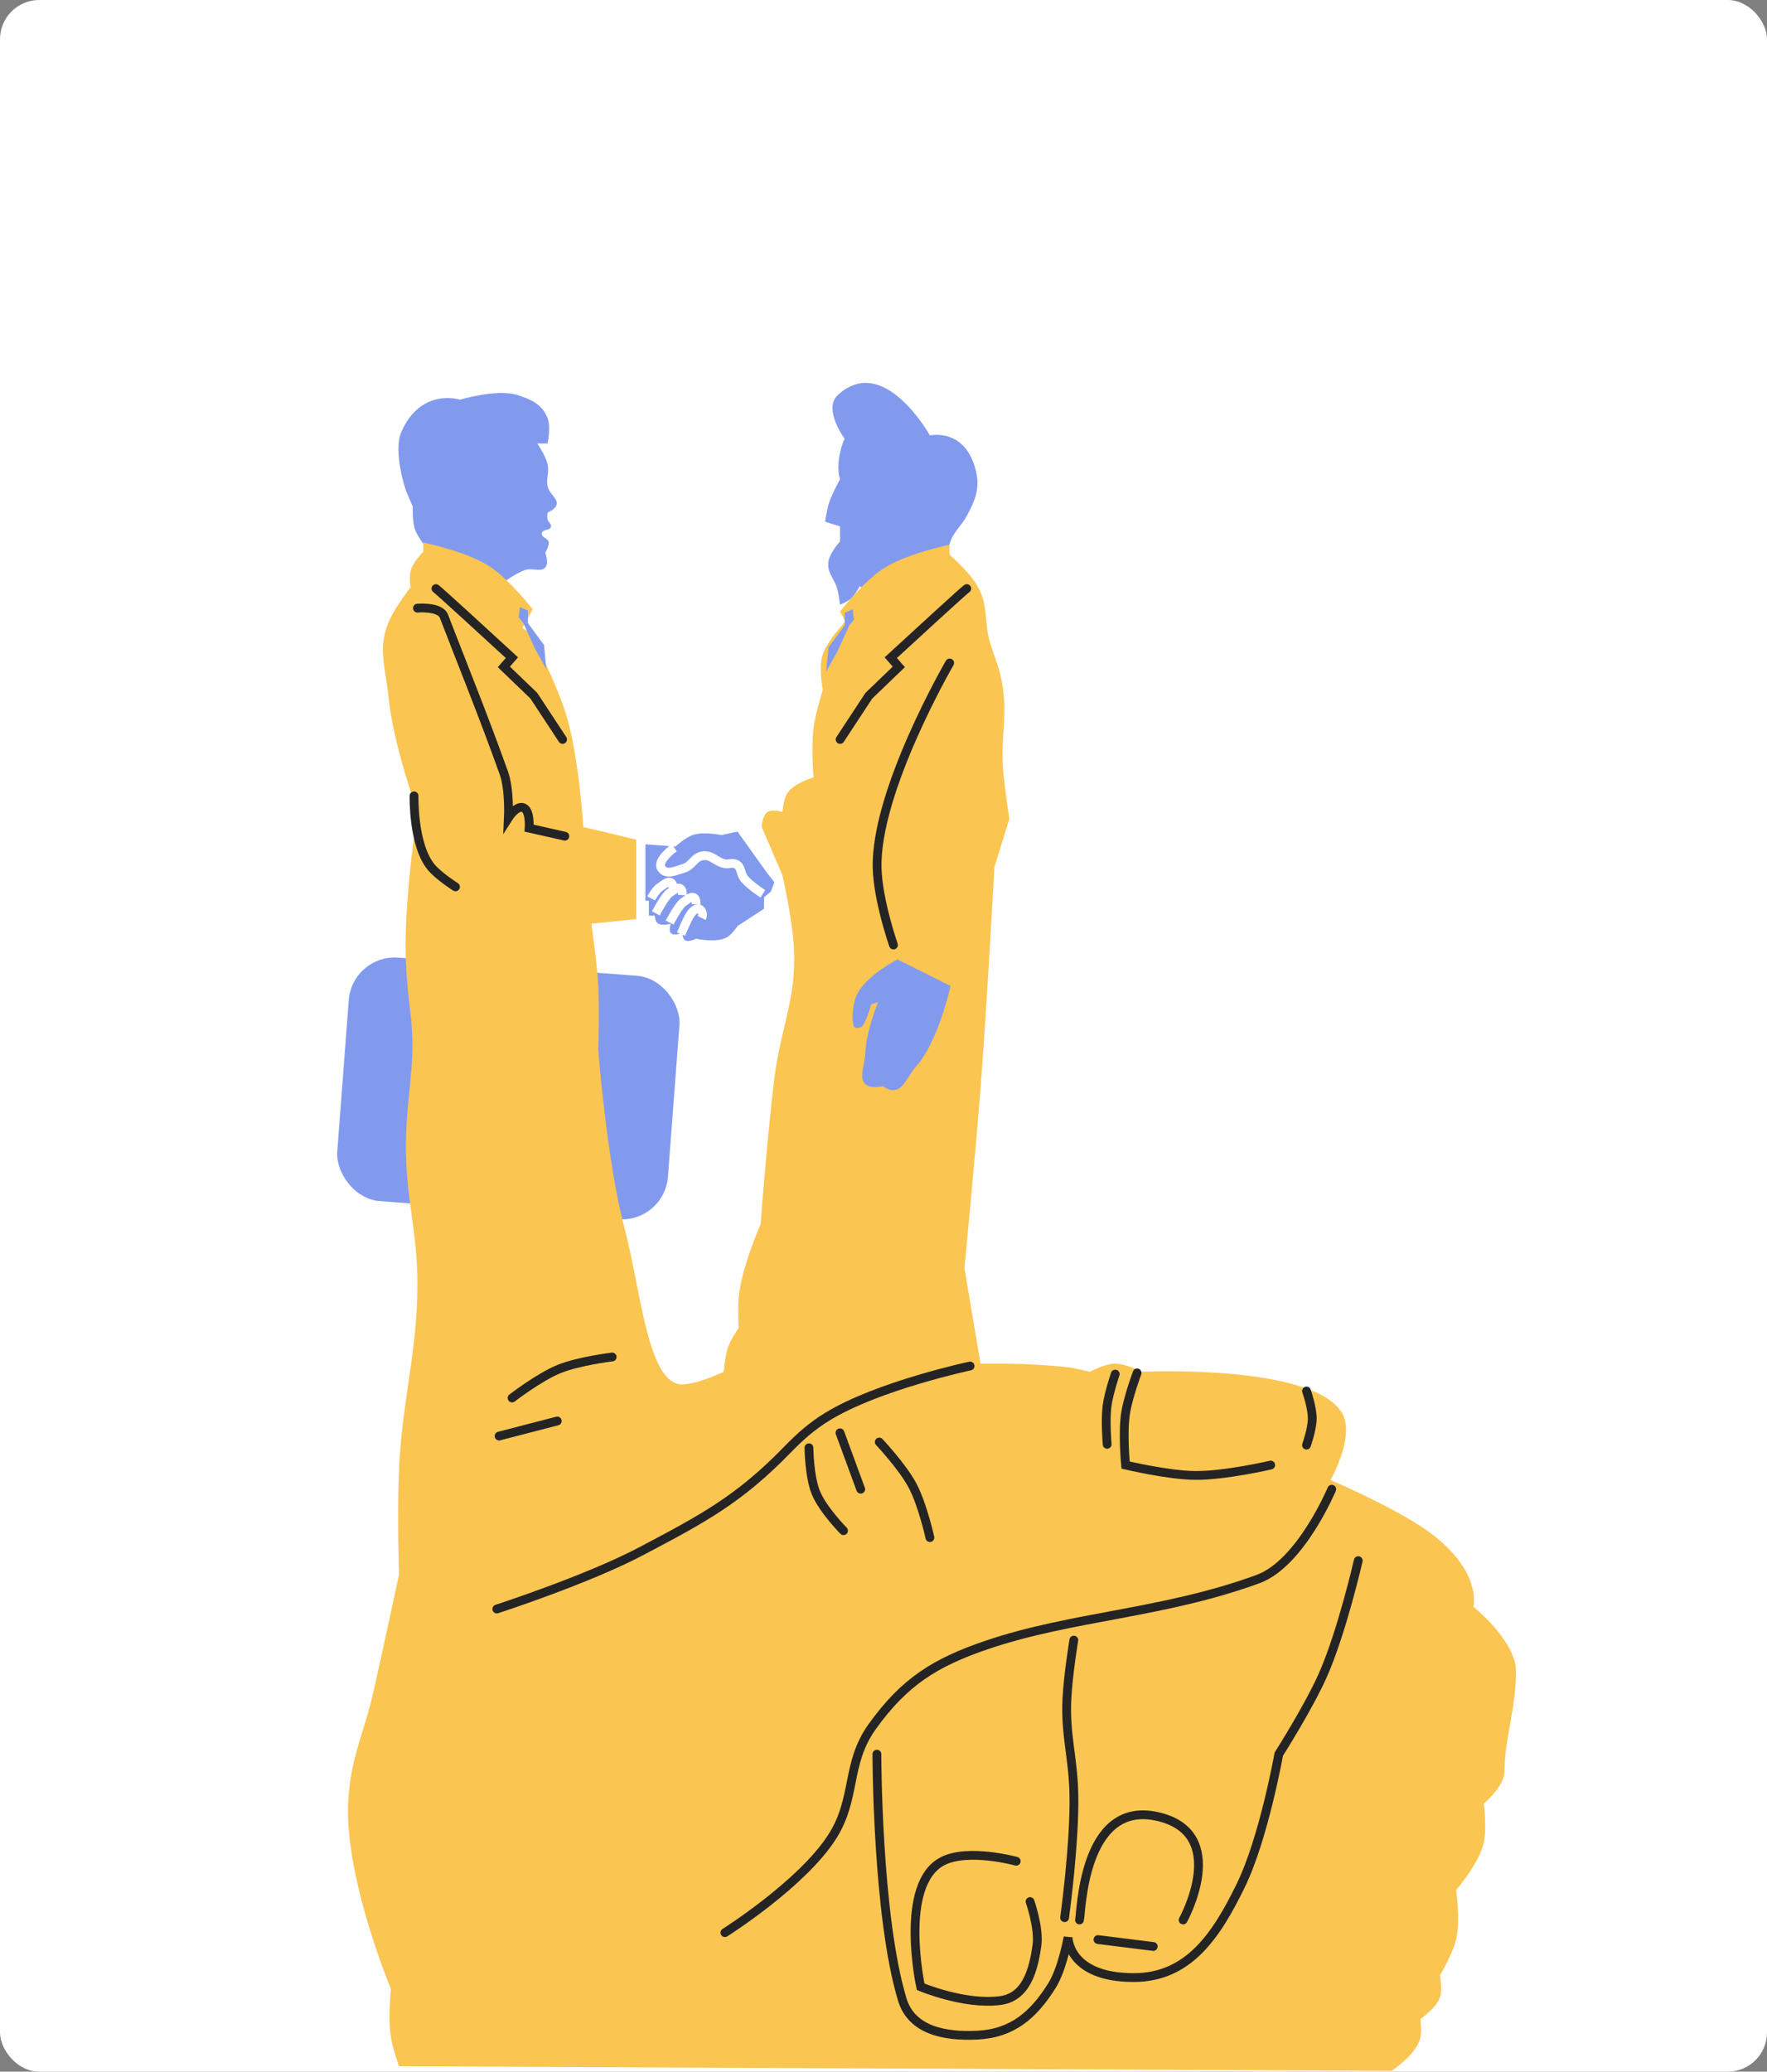
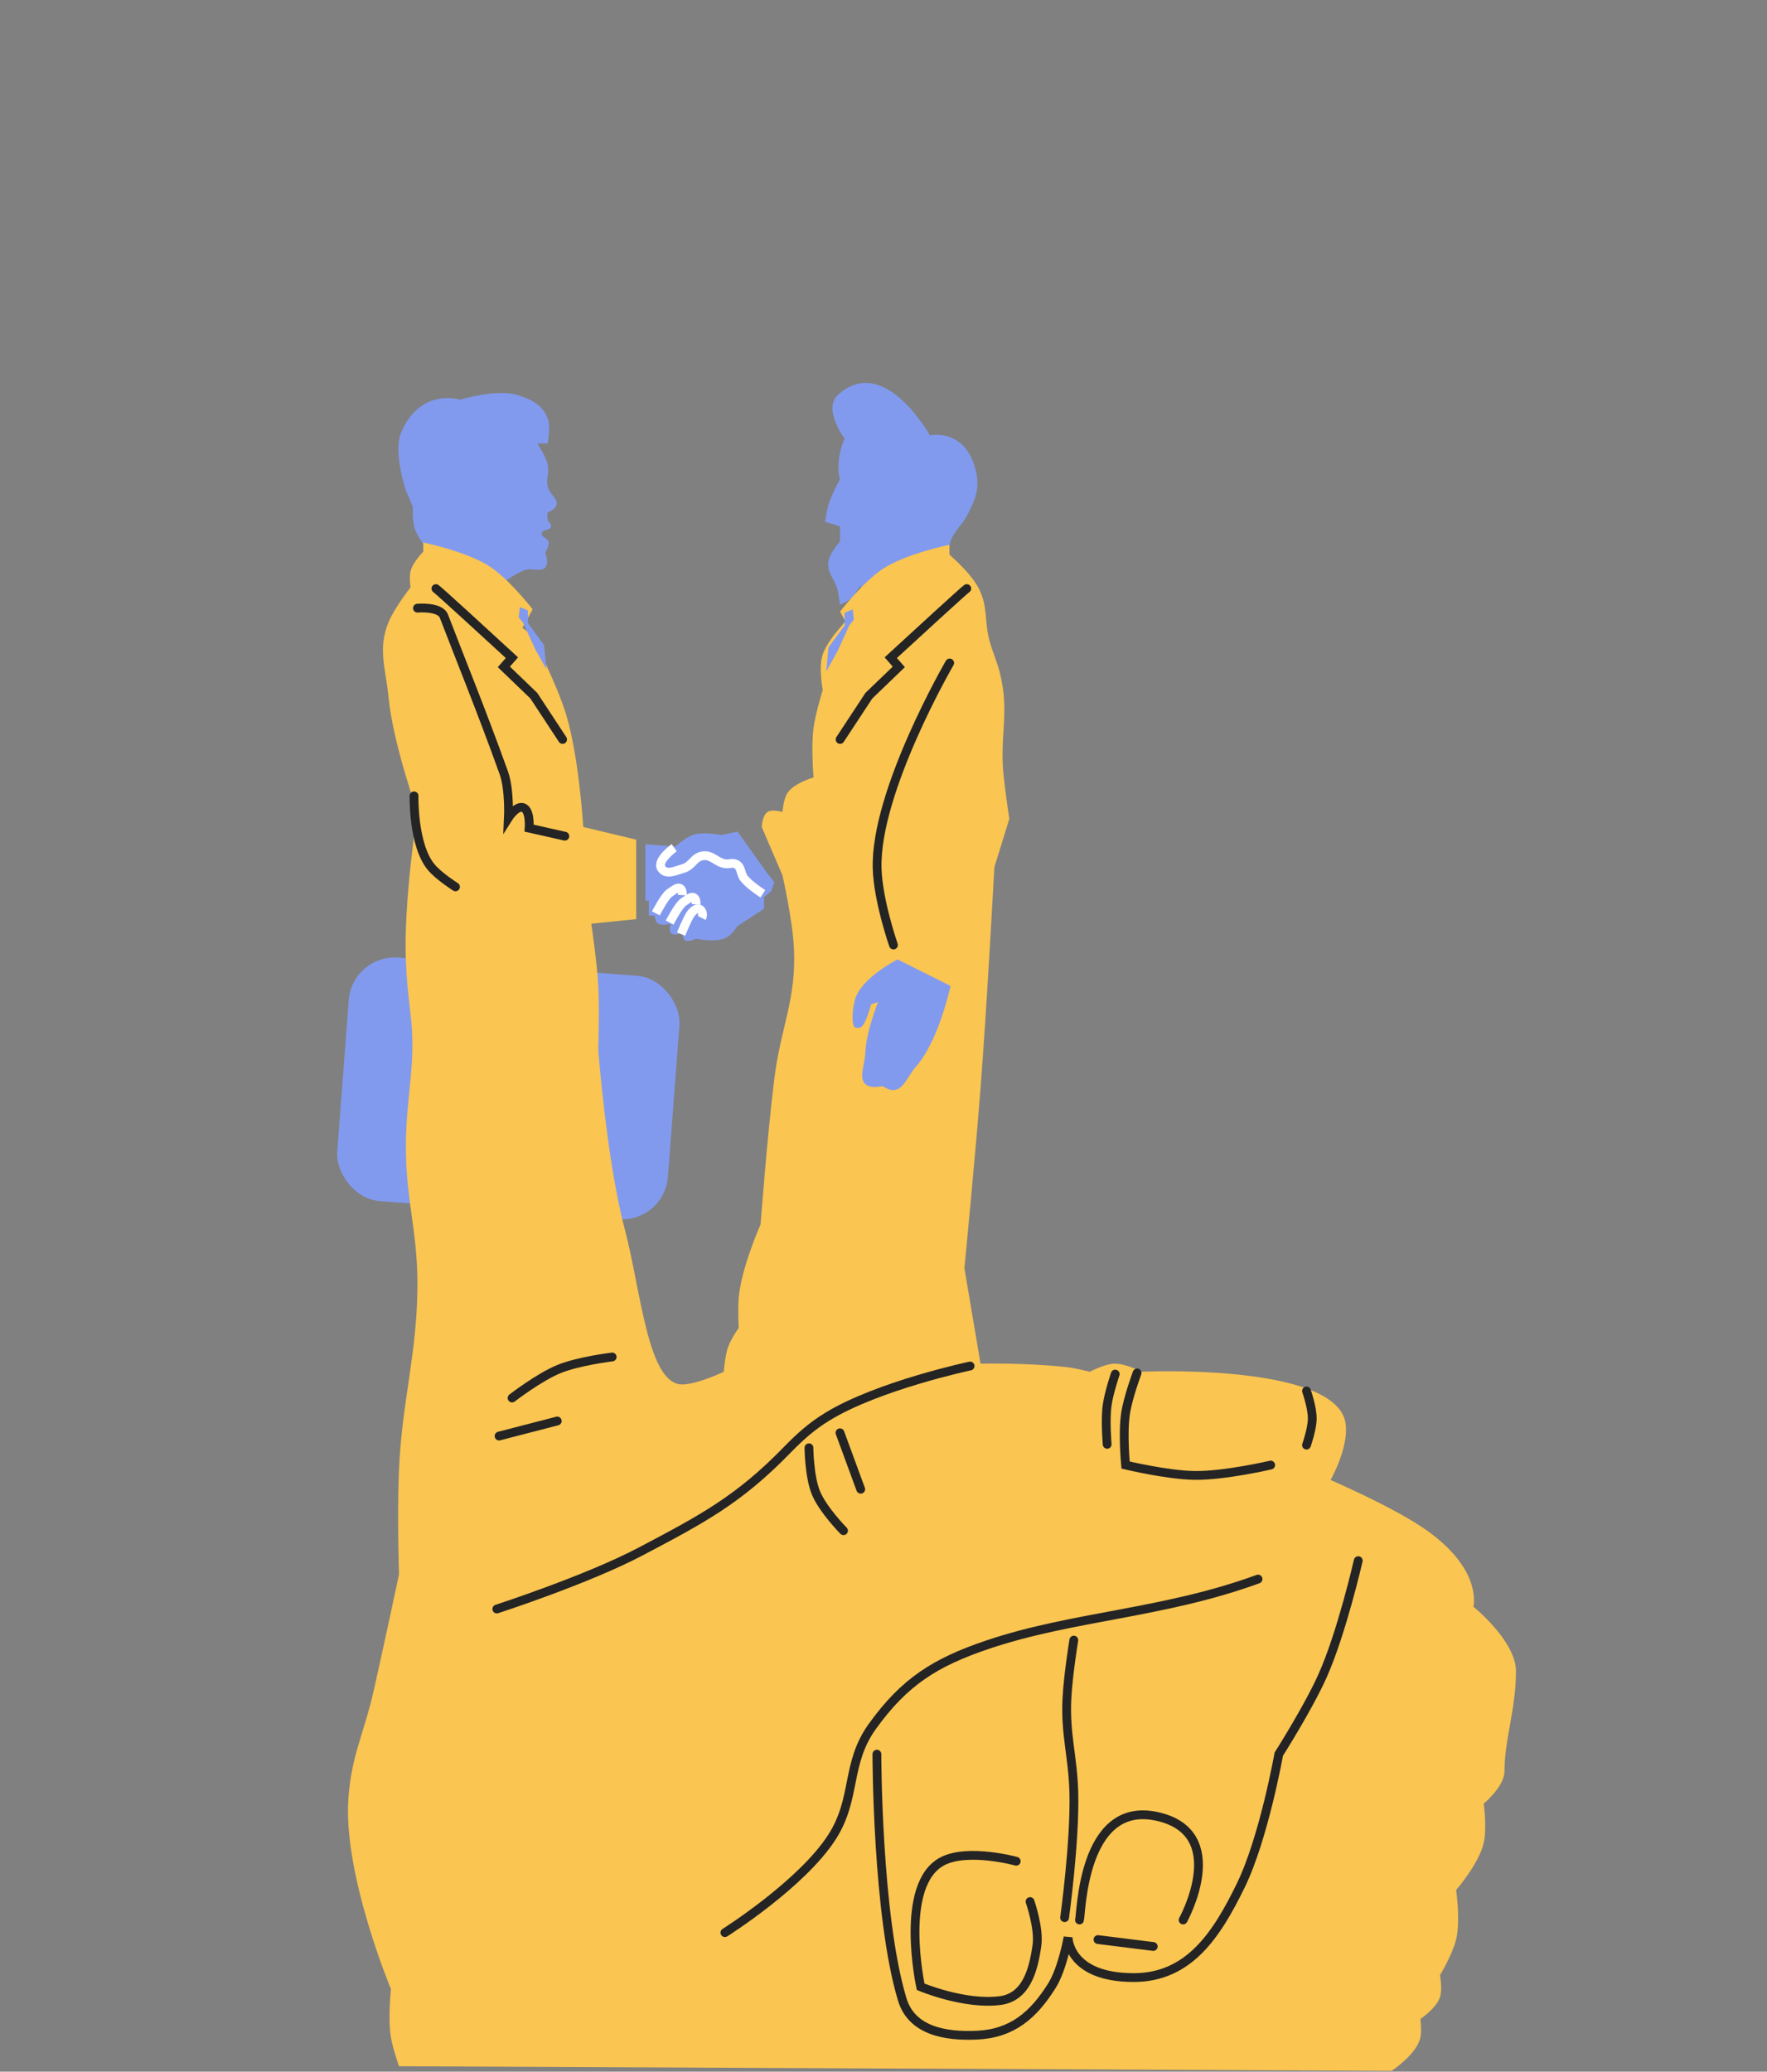
<svg xmlns="http://www.w3.org/2000/svg" width="360" height="422" viewBox="0 0 360 422" fill="none">
  <rect x="0" y="0" width="360" height="422" fill="#808080" stroke="none" />
-   <rect width="360" height="422" rx="8" fill="white" />
  <path d="M171.151 97.608C171.151 97.608 170.387 95.652 171.151 92.211C171.621 90.1 172.09 89.396 172.09 89.396C172.09 89.396 167.611 83.321 170.682 80.48C180.066 71.8 189.451 88.692 189.451 88.692C189.451 88.692 196.723 87.05 198.835 95.965C199.676 99.515 198.677 101.898 196.958 105.115C195.852 107.185 193.897 108.678 193.439 110.98C193.095 112.708 193.908 114.264 193.908 114.264C193.908 114.264 192.635 114.633 191.797 114.734C189.968 114.952 187.105 114.264 187.105 114.264C187.105 114.264 183.99 115.165 182.178 116.141C179.822 117.411 176.782 120.364 176.782 120.364L175.14 119.426C175.14 119.426 174.221 121.209 173.263 122.006C172.538 122.61 171.151 123.179 171.151 123.179C171.151 123.179 170.911 121.455 170.682 120.364C170.172 117.925 168.343 116.713 168.805 114.264C169.141 112.489 171.151 110.276 171.151 110.276V107.226L168.102 106.288C168.102 106.288 168.41 104.113 168.805 102.769C169.43 100.645 171.151 97.608 171.151 97.608Z" fill="#829AEE" />
  <path d="M84.579 107.931C85.02 109.125 86.221 110.747 86.221 110.747L102.409 118.723C102.409 118.723 104.981 116.844 106.867 116.143C108.534 115.522 110.637 116.845 111.324 115.204C111.715 114.271 111.089 112.623 111.089 112.623C111.089 112.623 111.863 111.265 111.797 110.512C111.715 109.572 110.256 109.543 110.386 108.635C110.515 107.728 112.199 108.142 112.262 107.228C112.305 106.614 111.692 106.42 111.559 105.82C111.439 105.283 111.559 104.412 111.559 104.412C111.559 104.412 112.769 103.899 113.201 103.239C114.17 101.759 111.882 100.756 111.559 99.016C111.24 97.305 111.947 96.256 111.559 94.559C111.147 92.761 109.447 90.336 109.447 90.336H111.559C111.559 90.336 112.27 87.061 111.559 85.175C110.498 82.363 108.08 81.3 105.459 80.482C101.165 79.143 93.729 81.421 93.729 81.421C93.729 81.421 85.76 78.84 81.768 87.99C80.009 92.021 82.702 99.955 82.702 99.955L84.11 103.239C84.11 103.239 83.941 106.204 84.579 107.931Z" fill="#829AEE" />
  <rect x="71.766" y="194.357" width="67.566" height="49.736" rx="9.384" transform="rotate(4.346 71.766 194.357)" fill="#829AEE" />
  <path d="M79.649 415.026C80.049 417.371 81.291 420.891 81.291 420.891L283.521 421.83C283.521 421.83 288.674 418.461 289.386 415.026C289.684 413.591 289.386 411.272 289.386 411.272C289.386 411.272 292.664 409.04 293.375 406.815C293.904 405.157 293.375 402.357 293.375 402.357C293.375 402.357 295.927 398.114 296.659 395.085C297.585 391.255 296.659 384.997 296.659 384.997C296.659 384.997 301.34 379.626 302.29 375.378C302.969 372.338 302.29 367.401 302.29 367.401C302.29 367.401 306.513 363.882 306.513 360.832C306.513 354.263 308.859 348.164 308.859 340.422C308.859 334.272 300.178 327.284 300.178 327.284C300.178 327.284 302.29 319.307 289.386 310.861C282.667 306.463 271.087 301.477 271.087 301.477C271.087 301.477 276.144 292.531 273.433 287.87C267.567 277.782 232.612 279.424 232.612 279.424C232.612 279.424 229.27 277.695 226.981 277.782C224.955 277.859 222.055 279.424 222.055 279.424C222.055 279.424 218.952 278.658 217.362 278.486C208.68 277.547 199.767 277.782 199.767 277.782L196.483 258.31C196.483 258.31 198.658 236.018 199.767 221.711C201.129 204.139 202.582 176.667 202.582 176.667L205.632 166.813C205.632 166.813 204.815 161.392 204.459 157.898C203.642 149.873 205.689 145.085 203.755 137.253C203.11 134.637 202.369 133.279 201.644 130.684C200.459 126.444 201.373 123.54 199.298 119.658C197.494 116.282 192.729 112.385 192.729 112.385L181.232 118.25L173.49 125.053L169.972 129.276C169.972 129.276 168.205 131.553 167.626 133.265C166.716 135.955 167.626 140.537 167.626 140.537C167.626 140.537 166.162 145.196 165.749 148.279C165.227 152.184 165.749 158.367 165.749 158.367C165.749 158.367 161.613 159.531 160.353 161.652C159.581 162.951 159.415 165.406 159.415 165.406C159.415 165.406 157.362 164.755 156.365 165.406C155.296 166.103 155.192 168.456 155.192 168.456L159.415 178.309C159.415 178.309 161.499 187.395 161.761 193.324C162.219 203.693 159.057 209.301 157.773 219.6C156.326 231.197 154.957 249.395 154.957 249.395C154.957 249.395 150.992 258.313 150.5 264.409C150.308 266.784 150.5 270.509 150.5 270.509C150.5 270.509 148.716 272.934 148.153 274.967C147.688 276.644 147.45 279.424 147.45 279.424C147.45 279.424 142.594 281.805 139.239 282.005C131.966 282.437 130.655 263.115 127.274 250.333C123.58 236.366 121.878 213.734 121.878 213.734C121.878 213.734 122.174 205.719 121.878 200.597C121.596 195.718 120.47 188.162 120.47 188.162L129.62 187.224V171.036L118.828 168.456C118.828 168.456 117.983 154.145 115.309 145.464C113.28 138.876 108.271 129.276 108.271 129.276L86.218 112.385C86.218 112.385 84.066 114.568 83.637 116.373C83.341 117.621 83.637 119.658 83.637 119.658C83.637 119.658 80.441 123.697 79.18 126.696C76.897 132.124 78.594 136.161 79.18 142.18C80.085 151.491 85.045 165.406 85.045 165.406C85.045 165.406 82.148 183.971 82.699 195.904C82.89 200.039 83.111 202.091 83.637 206.462C84.857 216.599 82.788 222.762 82.699 232.972C82.6 244.278 85.081 250.522 85.045 261.829C85.001 275.649 81.88 285.557 81.291 299.366C80.897 308.611 81.291 320.715 81.291 320.715C81.291 320.715 78.219 335.173 76.13 344.41C74.178 353.037 71.562 357.638 70.969 366.463C69.929 381.92 79.649 405.173 79.649 405.173C79.649 405.173 79.002 411.233 79.649 415.026Z" fill="#FAC551" />
  <path d="M101.219 327.756C101.219 327.756 119.635 321.781 130.544 316.025C143.065 309.42 150.468 305.526 160.339 295.38C163.056 292.588 165.43 290.491 168.551 288.576C178.873 282.241 197.642 278.254 197.642 278.254" stroke="#242424" stroke-width="1.791" stroke-linecap="round" />
  <path d="M231.666 279.662C231.666 279.662 229.831 284.578 229.32 287.873C228.688 291.947 229.32 298.431 229.32 298.431C229.32 298.431 237.838 300.468 243.396 300.542C249.499 300.624 258.88 298.431 258.88 298.431" stroke="#242424" stroke-width="1.791" stroke-linecap="round" />
  <path d="M266.18 283.342C266.18 283.342 267.372 286.726 267.353 288.972C267.334 291.129 266.18 294.368 266.18 294.368" stroke="#242424" stroke-width="1.791" stroke-linecap="round" />
  <path d="M227.21 279.896C227.21 279.896 225.923 283.7 225.567 286.231C225.135 289.316 225.567 294.207 225.567 294.207" stroke="#242424" stroke-width="1.791" stroke-linecap="round" />
  <path d="M164.812 294.908C164.812 294.908 164.857 300.71 166.22 304.058C167.63 307.52 171.851 311.8 171.851 311.8" stroke="#242424" stroke-width="1.791" stroke-linecap="round" />
  <path d="M171.133 291.857L175.356 303.353" stroke="#242424" stroke-width="1.791" stroke-linecap="round" />
-   <path d="M179.133 293.736C179.133 293.736 183.89 298.779 185.936 302.651C187.967 306.494 189.455 313.209 189.455 313.209" stroke="#242424" stroke-width="1.791" stroke-linecap="round" />
  <path d="M101.68 292.525L113.535 289.453" stroke="#242424" stroke-width="1.791" stroke-linecap="round" />
  <path d="M104.328 284.773C104.328 284.773 109.814 280.535 113.869 278.879C117.892 277.236 124.721 276.415 124.721 276.415" stroke="#242424" stroke-width="1.791" stroke-linecap="round" />
-   <path d="M147.688 393.677C147.688 393.677 163.334 383.813 169.506 374.204C174.565 366.328 172.253 359.284 177.717 351.682C184.275 342.558 190.532 338.622 201.178 335.025C218.538 329.16 237.072 328.691 256.31 321.653C264.991 318.477 271.325 303.354 271.325 303.354" stroke="#242424" stroke-width="1.791" stroke-linecap="round" />
+   <path d="M147.688 393.677C147.688 393.677 163.334 383.813 169.506 374.204C174.565 366.328 172.253 359.284 177.717 351.682C184.275 342.558 190.532 338.622 201.178 335.025C218.538 329.16 237.072 328.691 256.31 321.653" stroke="#242424" stroke-width="1.791" stroke-linecap="round" />
  <path d="M178.656 357.316C178.656 357.316 178.654 390.161 183.818 407.287C185.722 413.604 192.476 414.872 199.067 414.56C206.199 414.222 210.528 410.524 214.316 404.472C216.468 401.034 217.601 394.618 217.601 394.618C217.601 394.618 217.601 402.83 230.973 402.83C242.213 402.83 247.866 394.163 252.792 384.061C257.482 374.442 260.534 357.316 260.534 357.316C260.534 357.316 266.535 347.878 269.449 341.363C273.364 332.606 276.721 317.902 276.721 317.902" stroke="#242424" stroke-width="1.791" stroke-linecap="round" />
  <path d="M218.775 334.086C218.775 334.086 217.607 341.146 217.367 346.051C217.012 353.317 218.574 357.782 218.775 365.054C219.052 375.063 216.898 390.626 216.898 390.626" stroke="#242424" stroke-width="1.791" stroke-linecap="round" />
  <path d="M207.04 379.131C207.04 379.131 197.231 376.433 192.026 379.131C183.026 383.796 187.568 404.703 187.568 404.703C187.568 404.703 196.482 408.456 203.756 407.518C208.998 406.842 210.537 401.492 211.263 396.257C211.748 392.766 209.856 387.342 209.856 387.342" stroke="#242424" stroke-width="1.791" stroke-linecap="round" />
  <path d="M219.93 391.097C220.305 390.159 220.399 366.699 235.648 369.983C250.898 373.267 241.044 391.097 241.044 391.097" stroke="#242424" stroke-width="1.791" stroke-linecap="round" />
  <path d="M223.695 395.088L234.956 396.496" stroke="#242424" stroke-width="1.791" stroke-linecap="round" />
  <path d="M137.592 172.444L131.492 171.975V183.471H132.196V186.521H133.369C133.369 186.521 133.464 187.486 133.838 187.928C134.551 188.771 136.654 188.163 136.654 188.163C136.654 188.163 136.196 189.467 136.654 190.04C137.226 190.755 139 190.04 139 190.04C139 190.04 139.047 191.051 139.469 191.447C140.14 192.078 141.815 191.213 141.815 191.213C141.815 191.213 146.289 192.236 148.384 190.744C149.282 190.104 150.261 188.632 150.261 188.632L155.657 185.113V182.767L157.064 181.594L157.768 179.717L156.126 177.606L150.261 169.395L146.976 170.098C146.976 170.098 143.268 169.328 141.111 170.098C139.556 170.654 137.592 172.444 137.592 172.444Z" fill="#829AEE" />
  <path d="M137.356 172.678C137.356 172.678 133.677 175.31 134.775 176.901C135.764 178.333 137.558 177.378 139.232 176.901C141.016 176.392 141.381 174.56 143.221 174.32C145.146 174.068 145.98 175.784 147.913 175.962C148.643 176.029 149.098 175.72 149.79 175.962C151.11 176.424 150.771 177.938 151.666 179.012C152.876 180.463 155.42 182.062 155.42 182.062" stroke="white" stroke-width="1.791" />
-   <path d="M132.664 183.003C132.664 183.003 133.548 181.282 134.541 180.657C135.35 180.147 136.294 179.202 136.887 179.953C137.177 180.32 137.122 181.126 137.122 181.126" stroke="white" stroke-width="1.791" />
  <path d="M133.625 186.052C133.625 186.052 135.447 182.499 136.44 181.874C137.25 181.364 138.193 180.419 138.786 181.17C139.076 181.536 139.021 182.343 139.021 182.343" stroke="white" stroke-width="1.791" />
  <path d="M136.43 187.931C136.43 187.931 138.252 184.378 139.245 183.753C140.054 183.243 140.998 182.298 141.591 183.049C141.881 183.415 141.826 184.222 141.826 184.222" stroke="white" stroke-width="1.791" />
  <path d="M138.758 190.275C138.758 190.275 139.984 187.263 140.635 186.287C141.104 185.584 142.07 184.673 142.746 185.349C143.45 186.053 142.981 186.991 142.981 186.991" stroke="white" stroke-width="1.791" />
  <path d="M86.234 110.51V112.621L92.803 117.783L106.176 128.34L108.522 124.117C108.522 124.117 103.839 118.082 99.841 115.436C95.129 112.317 86.234 110.51 86.234 110.51Z" fill="#FAC551" />
  <path d="M105.68 125.762L105.914 123.65L107.557 124.354V126.935L110.841 131.392L111.31 136.319L108.964 132.096L106.618 126.935L105.68 125.762Z" fill="#829AEE" />
  <path d="M193.43 110.975V113.086L186.861 118.247L173.488 128.805L171.142 124.582C171.142 124.582 175.825 118.547 179.823 115.901C184.535 112.782 193.43 110.975 193.43 110.975Z" fill="#FAC551" />
  <path d="M173.961 126.229L173.726 124.117L172.084 124.821V127.402L168.8 131.859L168.33 136.786L170.676 132.563L173.023 127.402L173.961 126.229Z" fill="#829AEE" />
  <path d="M174.187 203.651C175.423 199.151 182.868 195.439 182.868 195.439L193.66 200.835C193.66 200.835 191.263 212.048 186.621 217.258C184.764 219.343 183.911 222.717 181.225 221.95C180.634 221.781 179.818 221.246 179.818 221.246C179.818 221.246 178.026 221.648 177.003 221.246C174.516 220.27 176.211 217.112 176.299 214.443C176.435 210.289 178.879 204.12 178.879 204.12L177.472 204.589C177.472 204.589 176.768 207.404 175.83 208.812C175.42 209.427 174.656 209.516 174.187 209.281C173.527 208.951 173.557 205.948 174.187 203.651Z" fill="#829AEE" />
  <path d="M84.355 162.119C84.355 162.119 84.109 172.195 87.874 176.665C89.469 178.558 92.801 180.653 92.801 180.653" stroke="#242424" stroke-width="1.791" stroke-linecap="round" />
  <path d="M85.047 123.88C85.047 123.88 89.656 123.465 90.443 125.522C93.493 133.5 98.185 144.995 102.642 157.429C103.855 160.81 103.581 166.578 103.581 166.578C103.581 166.578 105.036 164.272 106.396 164.467C108.117 164.713 107.804 168.69 107.804 168.69L115.076 170.332" stroke="#242424" stroke-width="1.791" stroke-linecap="round" />
  <path d="M88.812 119.893C89.376 120.268 99.37 129.433 104.296 133.969L102.654 135.846L108.754 141.711L114.619 150.626" stroke="#242424" stroke-width="1.791" stroke-linecap="round" />
  <path d="M193.483 135.046C193.483 135.046 178.246 161.248 178.704 176.901C178.897 183.531 182.03 192.499 182.03 192.499" stroke="#242424" stroke-width="1.791" stroke-linecap="round" />
  <path d="M196.961 119.893C196.398 120.268 186.404 129.433 181.477 133.969L183.119 135.846L177.019 141.711L171.154 150.626" stroke="#242424" stroke-width="1.791" stroke-linecap="round" />
</svg>